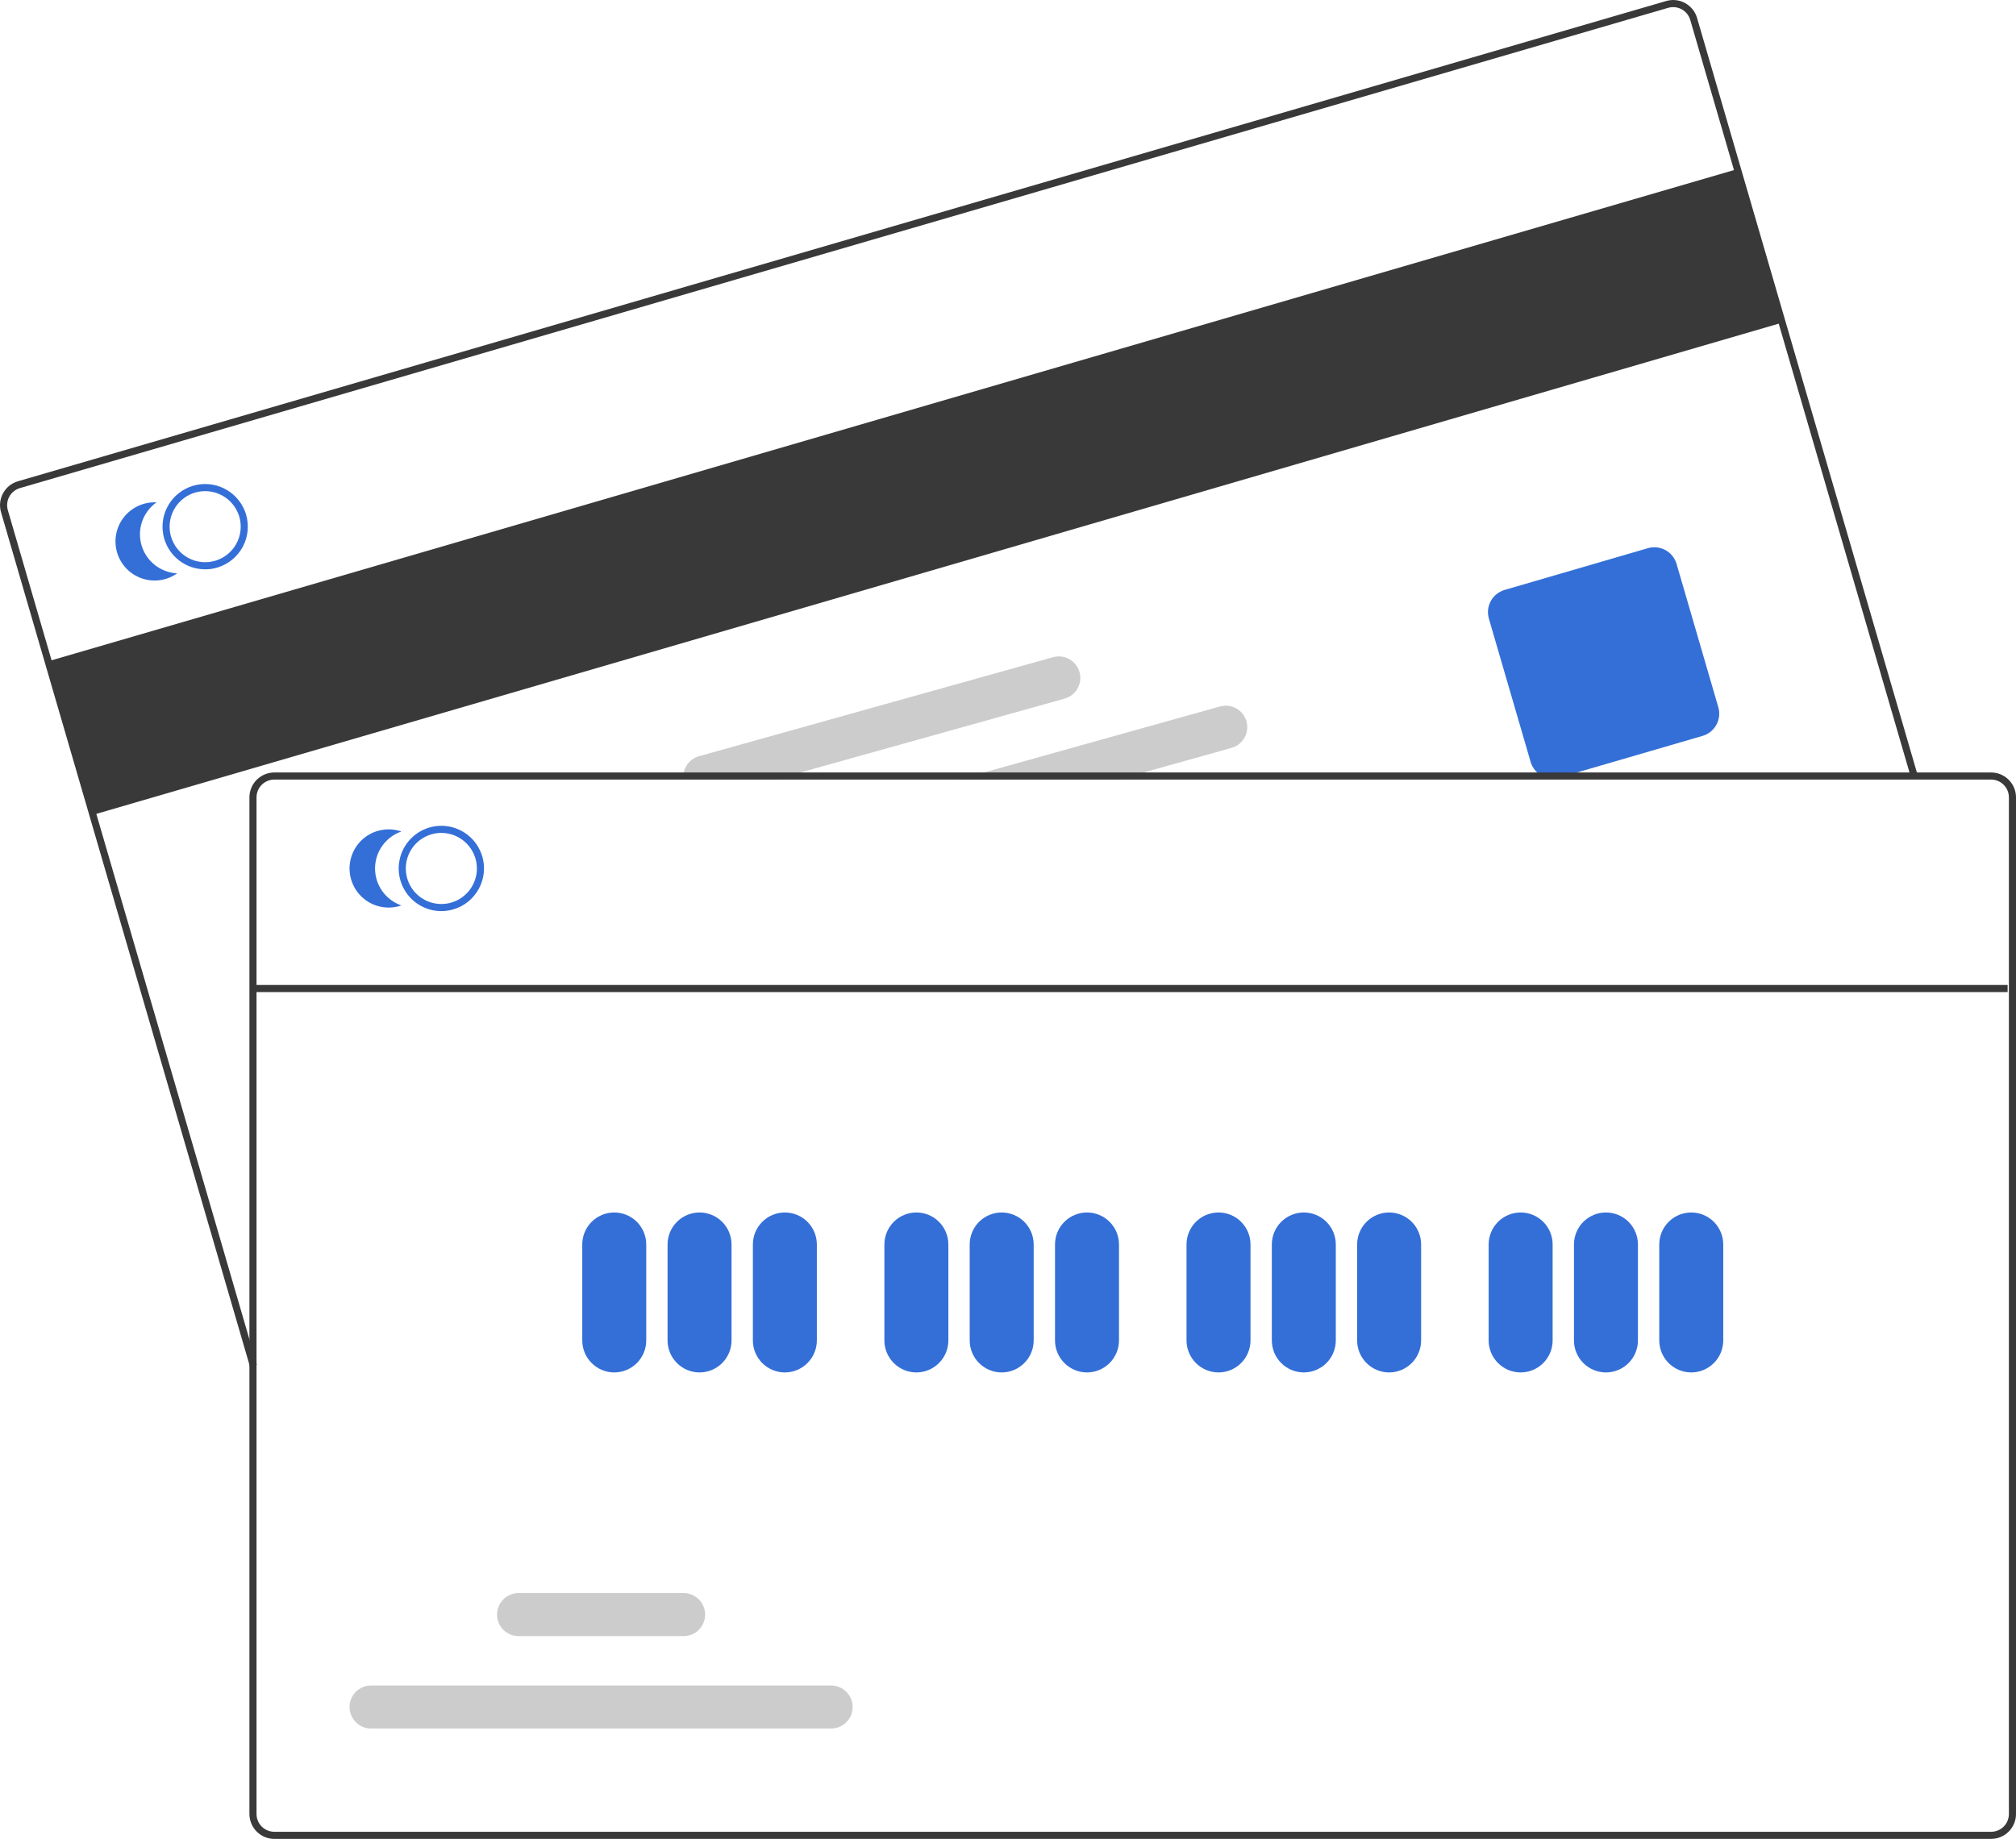
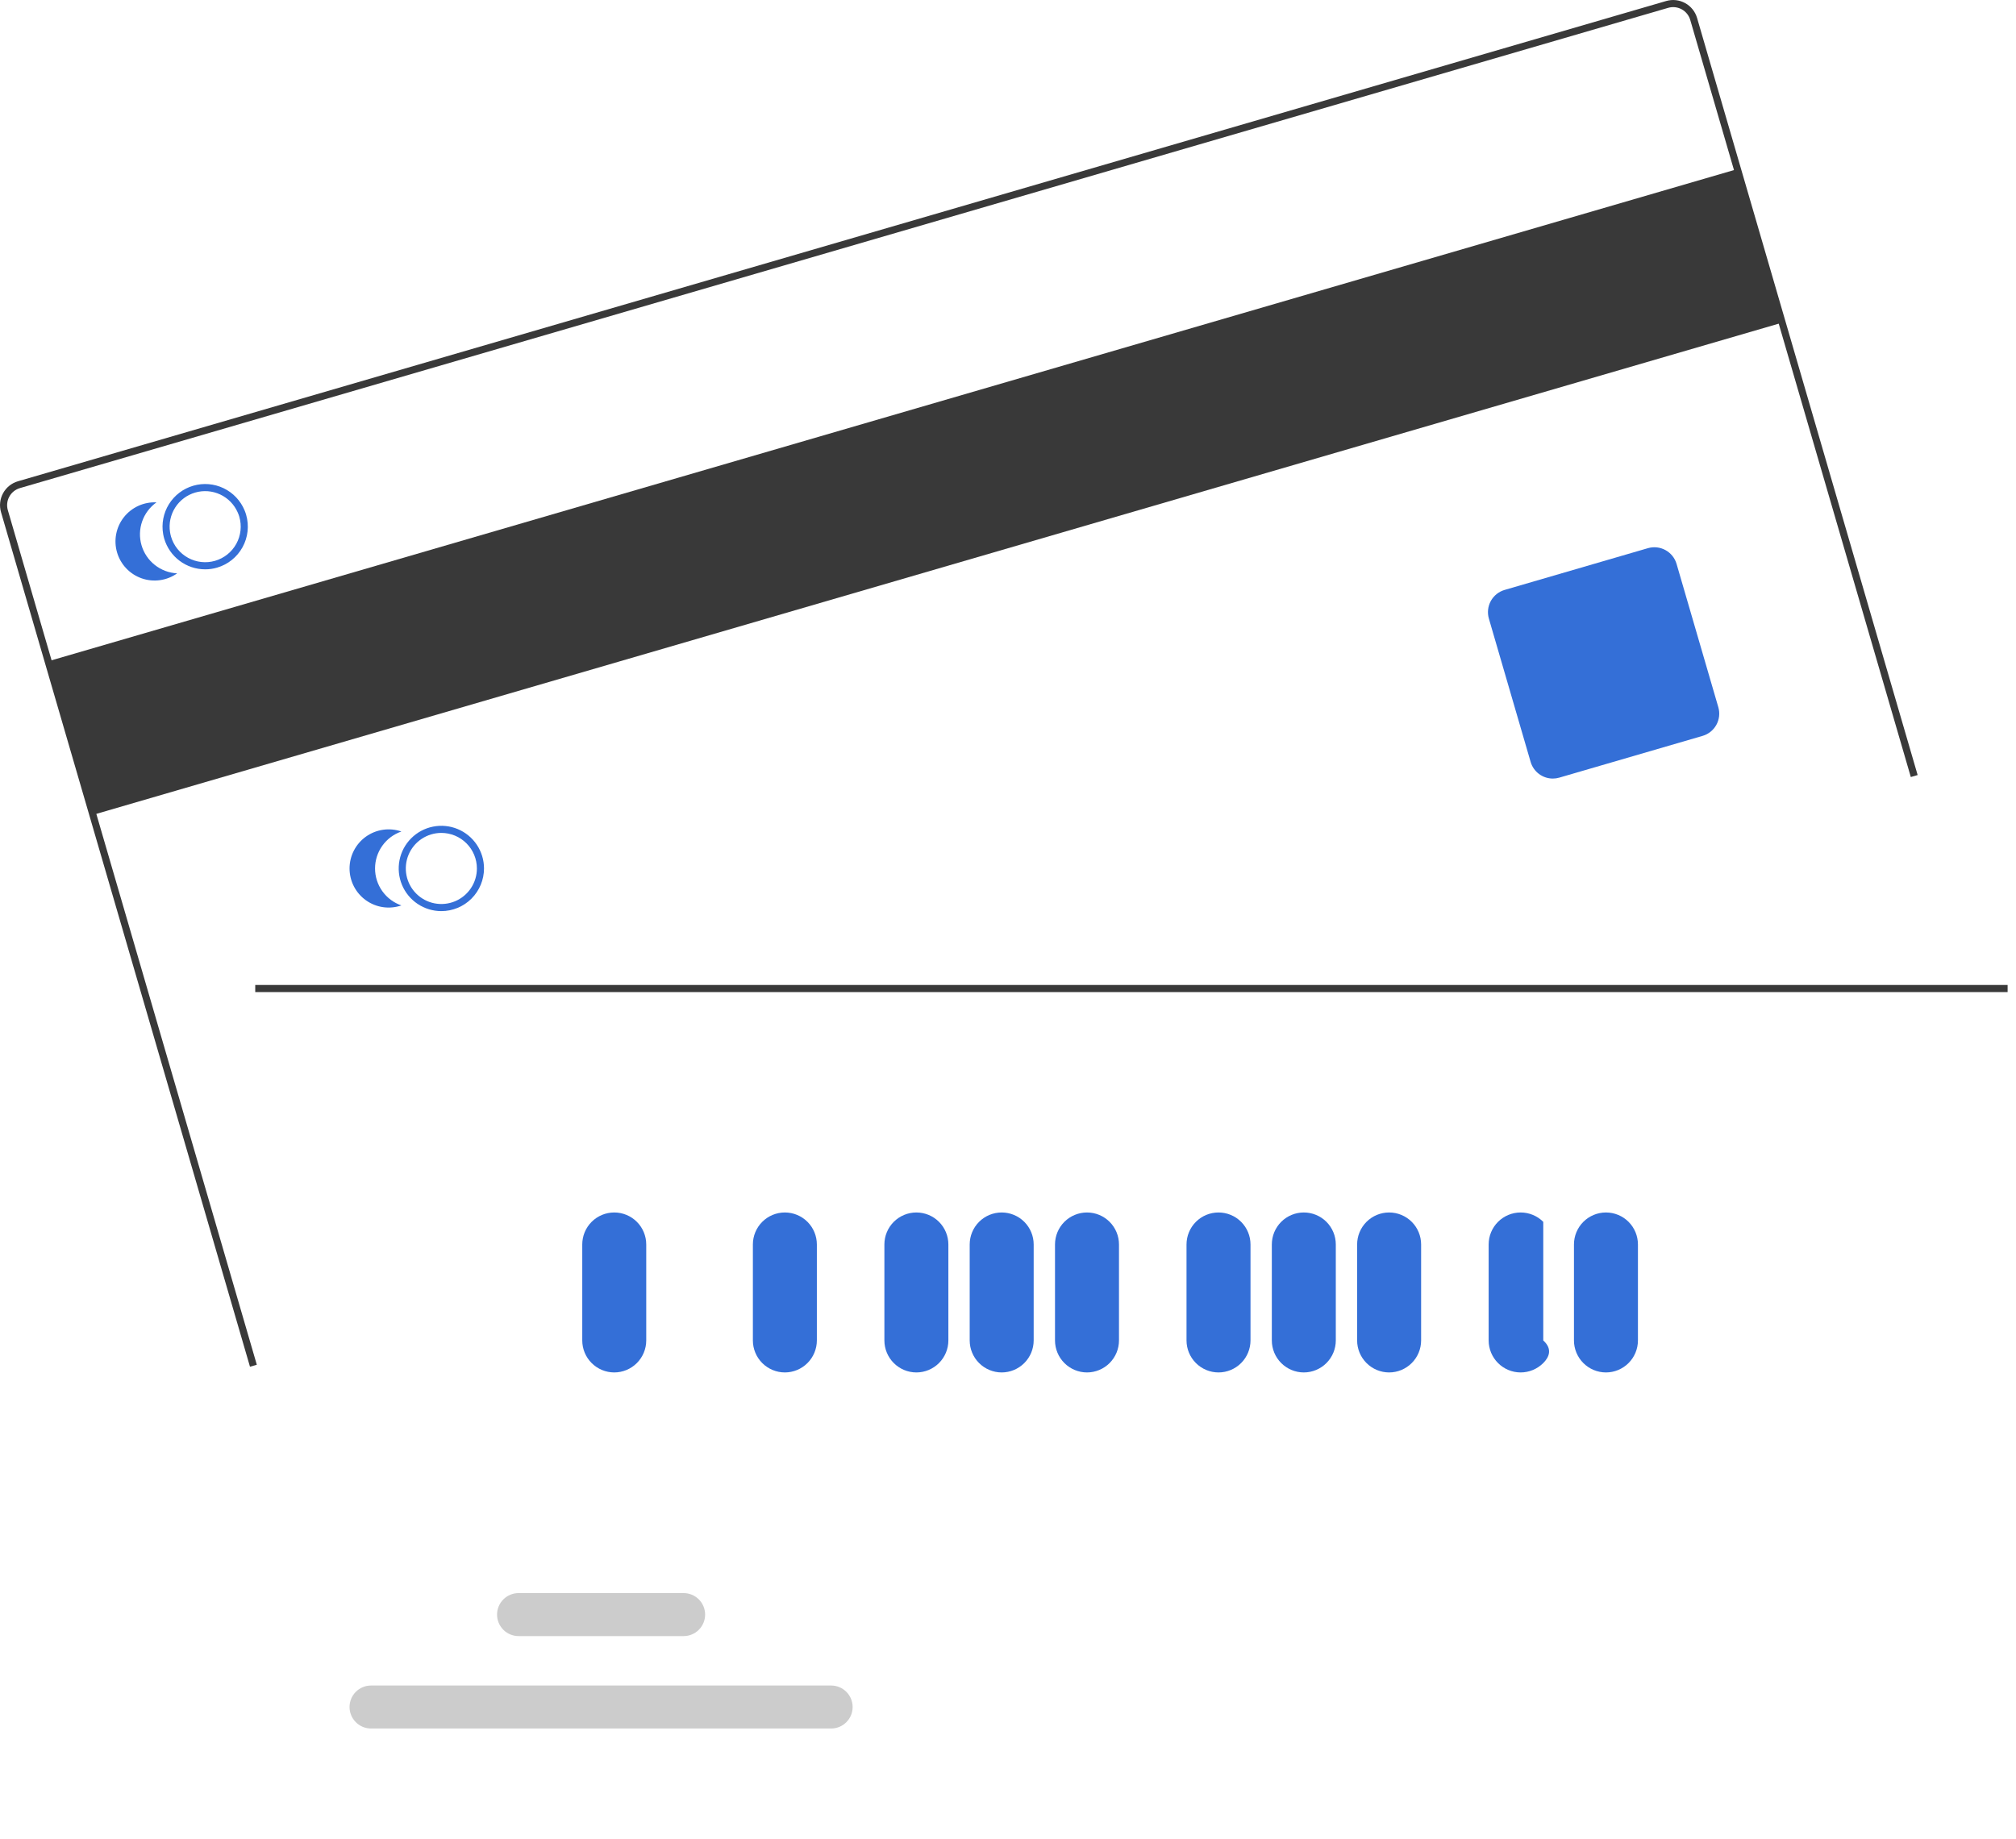
<svg xmlns="http://www.w3.org/2000/svg" width="2179" height="1988" viewBox="0 0 2179 1988" fill="none">
  <g clip-path="url(#clip0)">
    <path d="M1877.87 182.795L52.059 714.91L100.419 880.94L1926.23 348.825L1877.87 182.795Z" fill="#393939" />
    <path d="M270.199 1477.55L1.089 553.652C-0.906 546.802 -0.099 539.44 3.332 533.185C6.764 526.931 12.539 522.296 19.386 520.3L1800.94 1.084C1807.78 -0.905 1815.14 -0.095 1821.39 3.336C1827.64 6.767 1832.28 12.539 1834.28 19.385L2072.69 837.892L2065.31 840.042L1826.9 21.535C1825.47 16.647 1822.16 12.527 1817.69 10.076C1813.23 7.626 1807.98 7.045 1803.08 8.462L21.536 527.678C16.644 529.104 12.52 532.415 10.069 536.882C7.618 541.35 7.041 546.609 8.466 551.501L277.576 1475.4L270.199 1477.55Z" fill="#393939" />
    <path d="M1678.37 841.695C1672.97 841.689 1667.71 839.933 1663.39 836.688C1659.06 833.444 1655.91 828.887 1654.39 823.698L1609.25 668.737C1607.41 662.377 1608.16 655.545 1611.34 649.739C1614.53 643.933 1619.89 639.628 1626.24 637.768L1781.16 592.619C1787.52 590.774 1794.35 591.527 1800.15 594.714C1805.96 597.9 1810.26 603.26 1812.12 609.616L1857.26 764.577C1859.1 770.937 1858.35 777.769 1855.16 783.575C1851.98 789.381 1846.62 793.686 1840.27 795.545L1685.35 840.695C1683.08 841.357 1680.73 841.694 1678.37 841.695Z" fill="#346FD7" />
    <path d="M266.04 556.509C265.576 554.917 265.024 553.352 264.387 551.821C260.056 541.305 251.992 532.761 241.745 527.831C231.498 522.901 219.792 521.932 208.875 525.112C197.958 528.291 188.6 535.394 182.601 545.055C176.601 554.717 174.382 566.255 176.371 577.453C176.65 579.087 177.022 580.704 177.485 582.296C180.291 591.874 186.123 600.286 194.108 606.272C202.093 612.258 211.802 615.495 221.781 615.499C226.138 615.508 230.473 614.887 234.652 613.654C246.381 610.226 256.272 602.285 262.156 591.572C268.04 580.86 269.437 568.25 266.04 556.509ZM232.5 606.276C222.719 609.115 212.211 607.959 203.28 603.06C194.35 598.161 187.726 589.92 184.861 580.144C184.412 578.551 184.052 576.934 183.785 575.301C182.344 566.075 184.312 556.639 189.321 548.759C194.33 540.879 202.037 535.093 211.001 532.484C219.965 529.875 229.572 530.621 238.026 534.583C246.48 538.545 253.201 545.452 256.934 554.011C257.63 555.514 258.208 557.069 258.663 558.661C261.499 568.446 260.336 578.956 255.43 587.883C250.525 596.811 242.278 603.426 232.5 606.276V606.276Z" fill="#346FD7" />
    <path d="M152.966 589.444C150.507 580.998 150.744 571.995 153.642 563.69C156.54 555.384 161.955 548.19 169.134 543.109C162.408 542.781 155.702 544.065 149.573 546.855C143.444 549.645 138.07 553.859 133.9 559.147C129.729 564.435 126.881 570.643 125.595 577.255C124.308 583.866 124.62 590.689 126.504 597.156C128.387 603.623 131.788 609.545 136.423 614.431C141.059 619.317 146.794 623.023 153.152 625.243C159.509 627.462 166.305 628.13 172.973 627.19C179.64 626.251 185.987 623.731 191.484 619.841C182.701 619.412 174.269 616.253 167.365 610.804C160.461 605.356 155.427 597.889 152.966 589.444Z" fill="#346FD7" />
-     <path d="M1347.26 779.894C1346.44 776.953 1345.05 774.202 1343.17 771.799C1341.29 769.396 1338.95 767.387 1336.29 765.888C1333.64 764.389 1330.71 763.429 1327.68 763.062C1324.65 762.696 1321.58 762.931 1318.64 763.753L1063.57 835.117L1036.11 842.803H1208.61L1236.07 835.117L1331.16 808.524C1337.09 806.858 1342.11 802.908 1345.13 797.54C1348.15 792.172 1348.91 785.826 1347.26 779.894Z" fill="#CCCCCC" />
-     <path d="M1166.8 726.595C1165.14 720.663 1161.19 715.635 1155.83 712.615C1150.46 709.596 1144.11 708.832 1138.18 710.493L755.456 817.557C750.108 819.073 745.477 822.45 742.398 827.079C739.32 831.709 737.996 837.286 738.666 842.806H837.748L865.255 835.12L1150.71 755.263C1156.64 753.592 1161.67 749.634 1164.68 744.259C1167.7 738.885 1168.47 732.531 1166.8 726.595Z" fill="#CCCCCC" />
-     <path d="M2152.11 835.113H296.483C289.353 835.121 282.517 837.958 277.475 843.001C272.434 848.044 269.598 854.882 269.59 862.014V1961.1C269.598 1968.23 272.433 1975.07 277.475 1980.11C282.517 1985.16 289.353 1987.99 296.483 1988H2152.11C2159.24 1987.99 2166.08 1985.16 2171.12 1980.11C2176.16 1975.07 2179 1968.23 2179.01 1961.1V862.014C2179 854.882 2176.16 848.045 2171.12 843.002C2166.08 837.958 2159.24 835.122 2152.11 835.113ZM2171.32 1961.1C2171.32 1966.2 2169.3 1971.08 2165.69 1974.69C2162.09 1978.29 2157.21 1980.31 2152.11 1980.32H296.483C291.389 1980.31 286.504 1978.29 282.902 1974.69C279.3 1971.08 277.275 1966.2 277.274 1961.1V862.014C277.276 856.919 279.3 852.032 282.902 848.429C286.504 844.826 291.389 842.801 296.483 842.799H2152.11C2157.21 842.801 2162.09 844.826 2165.69 848.429C2169.29 852.032 2171.32 856.919 2171.32 862.014V1961.1Z" fill="#393939" />
    <path d="M477.036 984.997C467.918 984.997 459.004 982.292 451.423 977.225C443.841 972.158 437.932 964.955 434.443 956.529C430.954 948.102 430.041 938.83 431.819 929.884C433.598 920.939 437.989 912.722 444.437 906.273C450.884 899.823 459.099 895.431 468.042 893.652C476.985 891.872 486.255 892.786 494.679 896.276C503.103 899.766 510.303 905.677 515.369 913.261C520.435 920.844 523.139 929.76 523.139 938.881C523.125 951.107 518.263 962.829 509.62 971.474C500.977 980.12 489.259 984.983 477.036 984.997ZM477.036 900.452C469.438 900.452 462.01 902.705 455.692 906.928C449.374 911.151 444.45 917.153 441.542 924.175C438.634 931.197 437.873 938.924 439.356 946.378C440.838 953.833 444.497 960.68 449.87 966.055C455.243 971.429 462.088 975.089 469.541 976.572C476.994 978.055 484.718 977.294 491.738 974.385C498.759 971.477 504.759 966.551 508.98 960.232C513.202 953.912 515.455 946.482 515.455 938.881C515.443 928.692 511.392 918.924 504.19 911.72C496.987 904.516 487.222 900.463 477.036 900.452Z" fill="#346FD7" />
    <path d="M405.372 938.882C405.373 930.085 408.117 921.508 413.222 914.345C418.327 907.182 425.539 901.79 433.852 898.921C427.486 896.724 420.688 896.081 414.024 897.044C407.359 898.008 401.022 900.55 395.539 904.46C390.056 908.37 385.586 913.533 382.502 919.521C379.418 925.508 377.809 932.146 377.809 938.882C377.809 945.617 379.418 952.255 382.502 958.243C385.586 964.23 390.056 969.394 395.539 973.304C401.022 977.214 407.359 979.756 414.024 980.72C420.688 981.683 427.486 981.04 433.852 978.843C425.539 975.973 418.327 970.582 413.222 963.419C408.117 956.256 405.373 947.679 405.372 938.882Z" fill="#346FD7" />
    <path d="M663.913 1483.73C654.746 1483.72 645.957 1480.07 639.475 1473.58C632.993 1467.1 629.346 1458.31 629.336 1449.14V1345.38C629.336 1336.21 632.979 1327.41 639.463 1320.92C645.948 1314.44 654.742 1310.79 663.913 1310.79C673.083 1310.79 681.878 1314.44 688.362 1320.92C694.847 1327.41 698.49 1336.21 698.49 1345.38V1449.14C698.479 1458.31 694.833 1467.1 688.351 1473.58C681.869 1480.07 673.08 1483.72 663.913 1483.73Z" fill="#346FD7" />
-     <path d="M756.116 1483.73C746.949 1483.72 738.16 1480.07 731.678 1473.58C725.196 1467.1 721.55 1458.31 721.539 1449.14V1345.38C721.539 1336.21 725.182 1327.41 731.666 1320.92C738.151 1314.44 746.945 1310.79 756.116 1310.79C765.286 1310.79 774.081 1314.44 780.565 1320.92C787.05 1327.41 790.693 1336.21 790.693 1345.38V1449.14C790.682 1458.31 787.036 1467.1 780.554 1473.58C774.072 1480.07 765.283 1483.72 756.116 1483.73Z" fill="#346FD7" />
    <path d="M848.323 1483.73C839.156 1483.72 830.367 1480.07 823.885 1473.58C817.403 1467.1 813.757 1458.31 813.746 1449.14V1345.38C813.746 1336.21 817.389 1327.41 823.873 1320.92C830.358 1314.44 839.153 1310.79 848.323 1310.79C857.493 1310.79 866.288 1314.44 872.773 1320.92C879.257 1327.41 882.9 1336.21 882.9 1345.38V1449.14C882.889 1458.31 879.243 1467.1 872.761 1473.58C866.279 1480.07 857.49 1483.72 848.323 1483.73Z" fill="#346FD7" />
    <path d="M990.471 1483.73C981.304 1483.72 972.516 1480.07 966.034 1473.58C959.551 1467.1 955.905 1458.31 955.895 1449.14V1345.38C955.895 1336.21 959.537 1327.41 966.022 1320.92C972.506 1314.44 981.301 1310.79 990.471 1310.79C999.642 1310.79 1008.44 1314.44 1014.92 1320.92C1021.41 1327.41 1025.05 1336.21 1025.05 1345.38V1449.14C1025.04 1458.31 1021.39 1467.1 1014.91 1473.58C1008.43 1480.07 999.639 1483.72 990.471 1483.73Z" fill="#346FD7" />
    <path d="M1082.67 1483.73C1073.51 1483.72 1064.72 1480.07 1058.24 1473.58C1051.75 1467.1 1048.11 1458.31 1048.1 1449.14V1345.38C1048.1 1336.21 1051.74 1327.41 1058.23 1320.92C1064.71 1314.44 1073.5 1310.79 1082.67 1310.79C1091.84 1310.79 1100.64 1314.44 1107.12 1320.92C1113.61 1327.41 1117.25 1336.21 1117.25 1345.38V1449.14C1117.24 1458.31 1113.59 1467.1 1107.11 1473.58C1100.63 1480.07 1091.84 1483.72 1082.67 1483.73Z" fill="#346FD7" />
    <path d="M1174.88 1483.73C1165.71 1483.72 1156.93 1480.07 1150.44 1473.58C1143.96 1467.1 1140.32 1458.31 1140.3 1449.14V1345.38C1140.3 1336.21 1143.95 1327.41 1150.43 1320.92C1156.92 1314.44 1165.71 1310.79 1174.88 1310.79C1184.05 1310.79 1192.85 1314.44 1199.33 1320.92C1205.82 1327.41 1209.46 1336.21 1209.46 1345.38V1449.14C1209.45 1458.31 1205.8 1467.1 1199.32 1473.58C1192.84 1480.07 1184.05 1483.72 1174.88 1483.73Z" fill="#346FD7" />
    <path d="M1317.03 1483.73C1307.86 1483.72 1299.07 1480.07 1292.59 1473.58C1286.11 1467.1 1282.46 1458.31 1282.45 1449.14V1345.38C1282.45 1336.21 1286.1 1327.41 1292.58 1320.92C1299.06 1314.44 1307.86 1310.79 1317.03 1310.79C1326.2 1310.79 1335 1314.44 1341.48 1320.92C1347.96 1327.41 1351.61 1336.21 1351.61 1345.38V1449.14C1351.6 1458.31 1347.95 1467.1 1341.47 1473.58C1334.99 1480.07 1326.2 1483.72 1317.03 1483.73Z" fill="#346FD7" />
    <path d="M1409.24 1483.73C1400.07 1483.72 1391.28 1480.07 1384.8 1473.58C1378.32 1467.1 1374.67 1458.31 1374.66 1449.14V1345.38C1374.66 1336.21 1378.3 1327.41 1384.79 1320.92C1391.27 1314.44 1400.07 1310.79 1409.24 1310.79C1418.41 1310.79 1427.2 1314.44 1433.69 1320.92C1440.17 1327.41 1443.81 1336.21 1443.81 1345.38V1449.14C1443.8 1458.31 1440.16 1467.1 1433.68 1473.58C1427.19 1480.07 1418.4 1483.72 1409.24 1483.73Z" fill="#346FD7" />
    <path d="M1501.44 1483.73C1492.27 1483.72 1483.48 1480.07 1477 1473.58C1470.52 1467.1 1466.87 1458.31 1466.86 1449.14V1345.38C1466.86 1336.21 1470.51 1327.41 1476.99 1320.92C1483.48 1314.44 1492.27 1310.79 1501.44 1310.79C1510.61 1310.79 1519.41 1314.44 1525.89 1320.92C1532.37 1327.41 1536.02 1336.21 1536.02 1345.38V1449.14C1536.01 1458.31 1532.36 1467.1 1525.88 1473.58C1519.4 1480.07 1510.61 1483.72 1501.44 1483.73Z" fill="#346FD7" />
-     <path d="M1643.59 1483.73C1634.42 1483.72 1625.63 1480.07 1619.15 1473.58C1612.67 1467.1 1609.02 1458.31 1609.01 1449.14V1345.38C1609.01 1336.21 1612.65 1327.41 1619.14 1320.92C1625.62 1314.44 1634.42 1310.79 1643.59 1310.79C1652.76 1310.79 1661.55 1314.44 1668.04 1320.92C1674.52 1327.41 1678.17 1336.21 1678.17 1345.38V1449.14C1678.16 1458.31 1674.51 1467.1 1668.03 1473.58C1661.54 1480.07 1652.76 1483.72 1643.59 1483.73Z" fill="#346FD7" />
+     <path d="M1643.59 1483.73C1634.42 1483.72 1625.63 1480.07 1619.15 1473.58C1612.67 1467.1 1609.02 1458.31 1609.01 1449.14V1345.38C1609.01 1336.21 1612.65 1327.41 1619.14 1320.92C1625.62 1314.44 1634.42 1310.79 1643.59 1310.79C1652.76 1310.79 1661.55 1314.44 1668.04 1320.92V1449.14C1678.16 1458.31 1674.51 1467.1 1668.03 1473.58C1661.54 1480.07 1652.76 1483.72 1643.59 1483.73Z" fill="#346FD7" />
    <path d="M1735.8 1483.73C1726.63 1483.72 1717.84 1480.07 1711.36 1473.58C1704.88 1467.1 1701.23 1458.31 1701.22 1449.14V1345.38C1701.22 1336.21 1704.86 1327.41 1711.35 1320.92C1717.83 1314.44 1726.63 1310.79 1735.8 1310.79C1744.97 1310.79 1753.76 1314.44 1760.25 1320.92C1766.73 1327.41 1770.37 1336.21 1770.37 1345.38V1449.14C1770.36 1458.31 1766.72 1467.1 1760.23 1473.58C1753.75 1480.07 1744.96 1483.72 1735.8 1483.73Z" fill="#346FD7" />
-     <path d="M1828 1483.73C1818.83 1483.72 1810.04 1480.07 1803.56 1473.58C1797.08 1467.1 1793.43 1458.31 1793.42 1449.14V1345.38C1793.42 1336.21 1797.06 1327.41 1803.55 1320.92C1810.03 1314.44 1818.83 1310.79 1828 1310.79C1837.17 1310.79 1845.96 1314.44 1852.45 1320.92C1858.93 1327.41 1862.58 1336.21 1862.58 1345.38V1449.14C1862.57 1458.31 1858.92 1467.1 1852.44 1473.58C1845.95 1480.07 1837.17 1483.72 1828 1483.73Z" fill="#346FD7" />
    <path d="M898.336 1868.67H401.042C394.88 1868.67 388.971 1866.22 384.613 1861.86C380.256 1857.5 377.809 1851.59 377.809 1845.43C377.809 1839.26 380.256 1833.35 384.613 1828.99C388.971 1824.64 394.88 1822.19 401.042 1822.19H898.336C904.498 1822.19 910.407 1824.64 914.764 1828.99C919.121 1833.35 921.569 1839.26 921.569 1845.43C921.569 1851.59 919.121 1857.5 914.764 1861.86C910.407 1866.22 904.498 1868.67 898.336 1868.67Z" fill="#CCCCCC" />
    <path d="M738.901 1768.75H560.483C554.321 1768.75 548.412 1766.3 544.055 1761.94C539.698 1757.58 537.25 1751.67 537.25 1745.51C537.25 1739.35 539.698 1733.43 544.055 1729.08C548.412 1724.72 554.321 1722.27 560.483 1722.27H738.901C745.063 1722.27 750.973 1724.72 755.33 1729.08C759.687 1733.43 762.134 1739.35 762.134 1745.51C762.134 1751.67 759.687 1757.58 755.33 1761.94C750.973 1766.3 745.063 1768.75 738.901 1768.75Z" fill="#CCCCCC" />
    <path d="M2169.93 1064.84H275.883V1072.53H2169.93V1064.84Z" fill="#393939" />
  </g>
  <defs>
    <clipPath id="clip0">
      <rect width="2179" height="1988" fill="white" />
    </clipPath>
  </defs>
</svg>